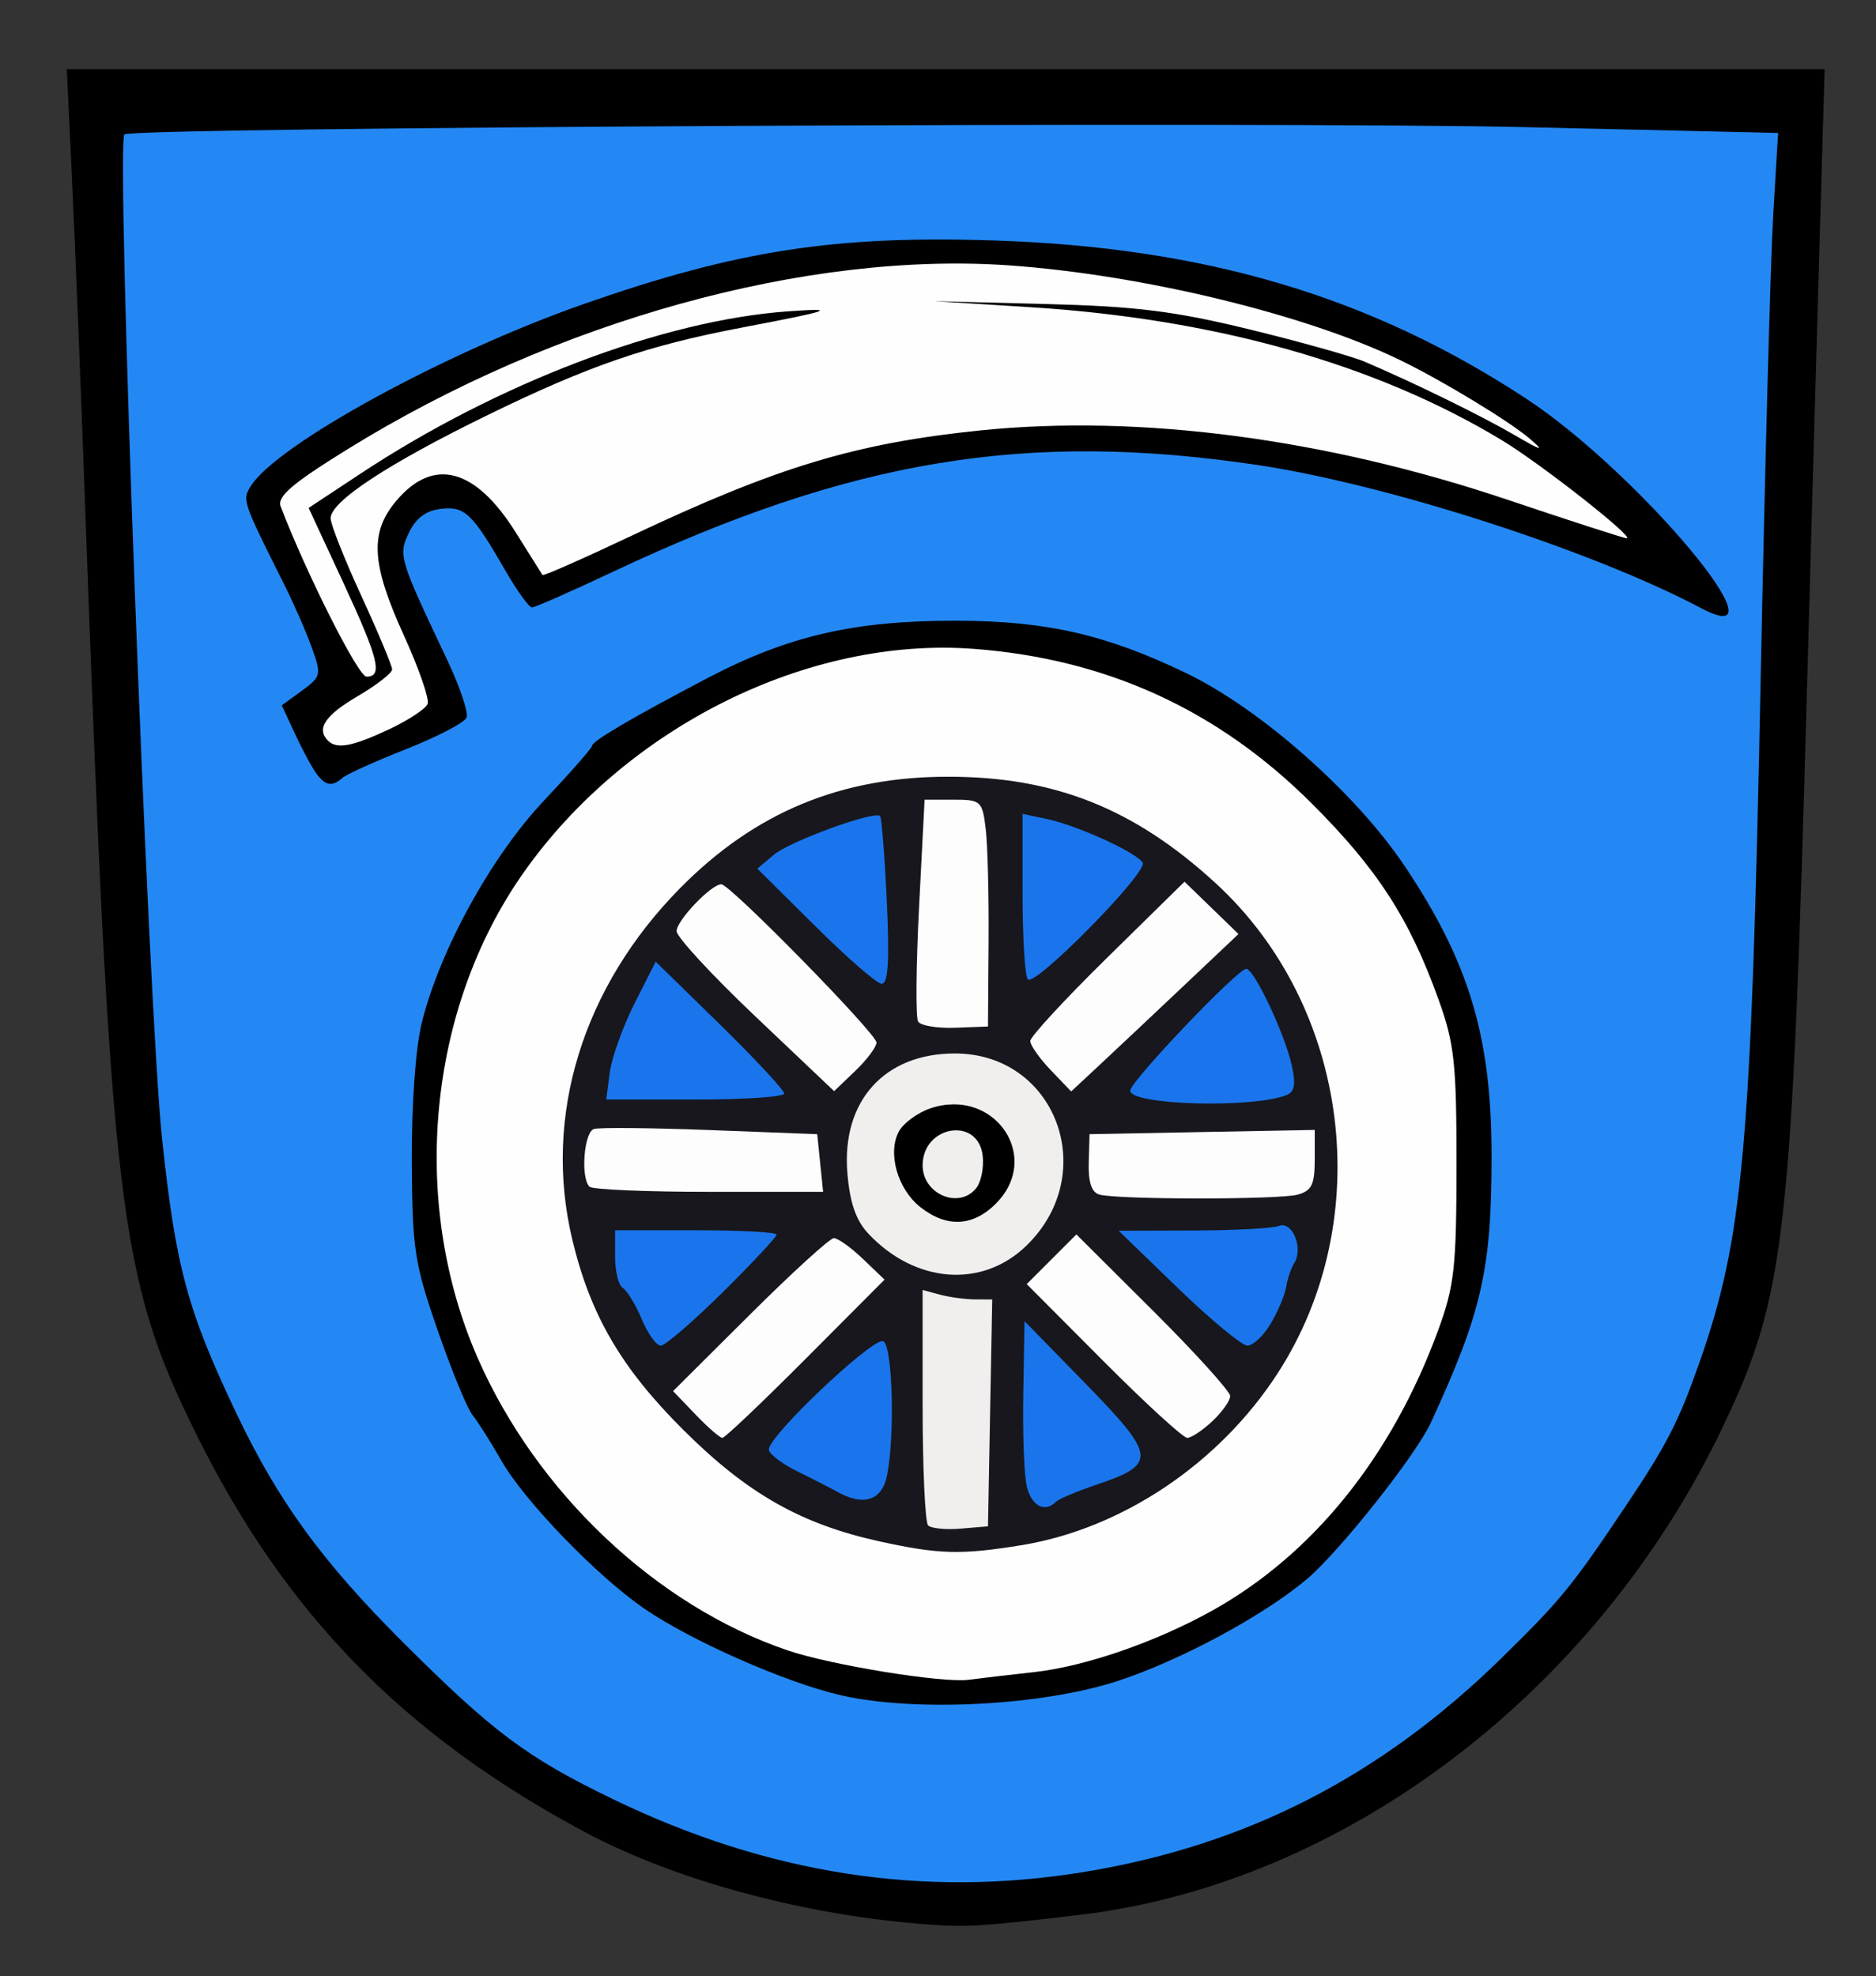
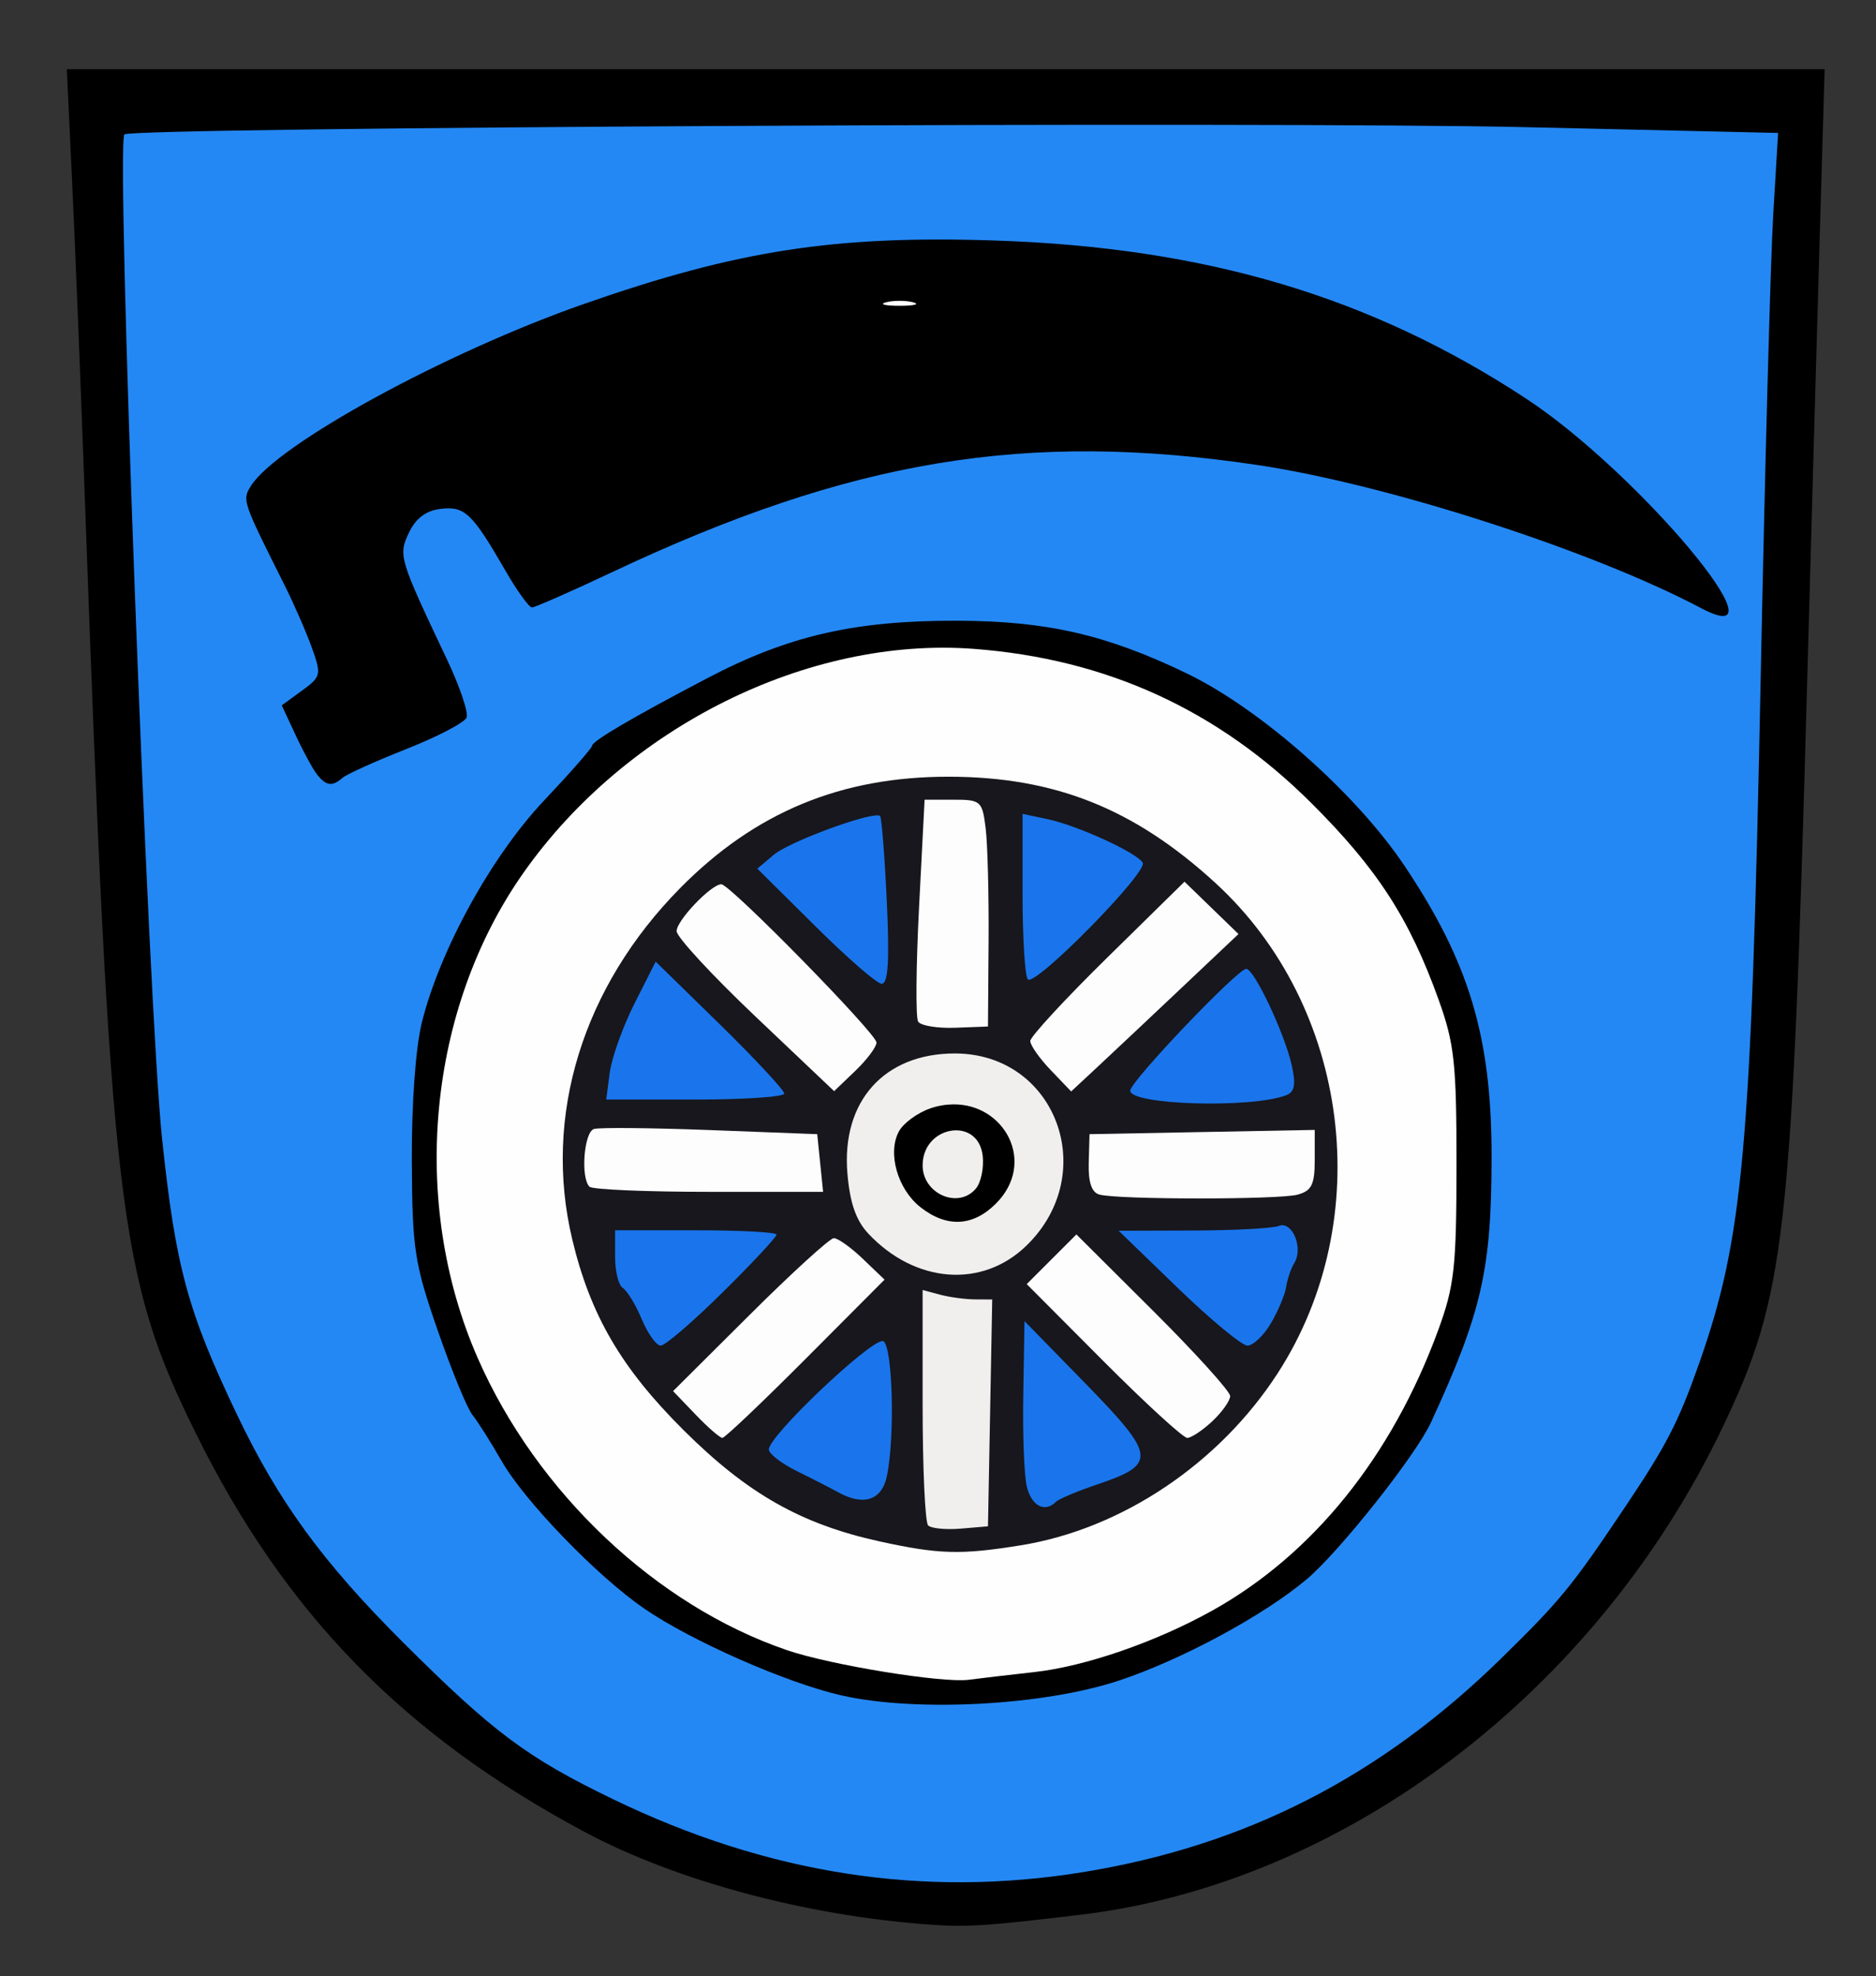
<svg xmlns="http://www.w3.org/2000/svg" xmlns:ns1="http://sodipodi.sourceforge.net/DTD/sodipodi-0.dtd" xmlns:ns2="http://www.inkscape.org/namespaces/inkscape" id="svg2321" ns1:version="0.32" ns2:version="0.45.1" width="244" height="257" version="1.0" ns1:docbase="/home/liftarn/Bilder" ns1:docname="Ruppertshofen-wappen.svg" ns2:output_extension="org.inkscape.output.svg.inkscape">
  <rect width="100%" height="100%" fill="#333333" stroke="none" />
  <defs id="defs2324" />
  <ns1:namedview ns2:window-height="693" ns2:window-width="1024" ns2:pageshadow="2" ns2:pageopacity="0.0" guidetolerance="10.0" gridtolerance="10.0" objecttolerance="10.0" borderopacity="1.0" bordercolor="#666666" pagecolor="#ffffff" id="base" ns2:zoom="1.6408693" ns2:cx="174.82715" ns2:cy="95.726396" ns2:window-x="0" ns2:window-y="25" ns2:current-layer="svg2321" />
  <path style="fill:#000000" d="M 121,250.301 C 104.936,249.169 87.924,244.605 76.01,238.231 C 52.523,225.667 37.049,209.812 25.52,186.5 C 15.391,166.02 14.374,157.435 11.005,64 C 10.499,49.975 9.771,31.863 9.387,23.75 L 8.689,9 L 123.004,9 L 237.319,9 L 236.667,31.25 C 236.308,43.487 235.575,69.475 235.038,89 C 233.051,161.172 232.223,168.467 224.087,185.54 C 207.662,220.009 174.862,244.919 140.5,249.02 C 128.2,250.489 125.85,250.643 121,250.301 z " id="path2384" />
  <path style="fill:#2488f4;fill-opacity:1" d="M 140.835,243.478 C 161.956,240.053 179.519,231.081 195.24,215.685 C 202.993,208.093 204.404,206.369 211.357,196 C 216.75,187.957 218.271,185.014 220.943,177.458 C 226.737,161.07 227.769,149.622 229.006,88 C 229.553,60.775 230.285,33.728 230.633,27.895 L 231.266,17.29 L 198.383,16.536 C 165.396,15.781 17.117,16.55 16.185,17.482 C 15.061,18.605 19.264,130.896 21.07,148 C 22.846,164.816 24.384,170.482 30.848,184.022 C 36.229,195.293 41.977,203.173 52.402,213.573 C 64.169,225.311 68.523,228.563 79.715,233.977 C 99.858,243.721 120.016,246.854 140.835,243.478 z " id="path2382" />
  <g id="g2419">
    <path id="path2380" d="M 109.398,220.478 C 102.261,218.848 89.897,213.402 83.788,209.197 C 77.628,204.957 68.24,195.241 65.238,190 C 63.821,187.525 62.111,184.825 61.439,184 C 60.767,183.175 58.734,178.225 56.922,173 C 53.901,164.29 53.621,162.46 53.563,151 C 53.526,143.586 54.054,136.262 54.863,133 C 57.199,123.568 63.9,111.387 70.739,104.135 C 74.181,100.486 76.999,97.275 77.001,97 C 77.006,96.382 82.179,93.346 92,88.196 C 102.536,82.671 111.159,80.689 124.5,80.726 C 136.149,80.758 143.908,82.539 154.354,87.578 C 163.956,92.21 176.347,103.157 182.676,112.6 C 191.088,125.149 194,134.855 194,150.345 C 194,165.089 192.742,170.616 186.113,185 C 184.145,189.271 174.205,201.808 169.946,205.392 C 164.336,210.113 153.642,215.878 145.5,218.572 C 135.69,221.817 119.096,222.693 109.398,220.478 z " style="fill:#000000" />
    <path id="path2378" d="M 134.5,217.459 C 141.155,216.721 150.334,213.551 157.68,209.454 C 170.778,202.148 181.041,189.41 187.055,172.994 C 189.164,167.236 189.434,164.801 189.439,151.5 C 189.444,138.289 189.166,135.725 187.107,130 C 183.31,119.441 179.134,112.989 170.571,104.453 C 158.386,92.305 143.875,85.677 126.635,84.384 C 105.103,82.77 81.436,94.54 68.089,113.5 C 55.619,131.215 53.244,156.331 62.124,176.593 C 69.806,194.121 85.369,208.817 102.393,214.618 C 108.056,216.548 122.587,218.911 126,218.457 C 127.375,218.274 131.2,217.825 134.5,217.459 z " style="fill:#fefefe;fill-opacity:1" />
    <path id="path2376" d="M 114.409,200.462 C 104.206,198.222 97.22,194.262 88.938,186.022 C 80.809,177.936 76.79,171.057 74.43,161.185 C 70.598,145.154 75.773,128.336 88.5,115.462 C 98.237,105.614 109.413,100.99 123.431,101.013 C 137.196,101.035 147.542,105.163 158.098,114.847 C 175.593,130.894 179.11,158.607 166.187,178.584 C 158.582,190.341 145.915,198.834 132.816,200.96 C 124.984,202.231 122.112,202.153 114.409,200.462 z " style="fill:#17171d;fill-opacity:1" />
    <path id="path2374" d="M 128.777,183.75 L 129.053,169 L 126.777,168.986 C 125.525,168.979 123.487,168.701 122.25,168.37 L 120,167.767 L 120,182.717 C 120,190.939 120.321,197.988 120.714,198.381 C 121.107,198.774 123.02,198.961 124.964,198.798 L 128.5,198.5 L 128.777,183.75 z " style="fill:#f0efed;fill-opacity:1" />
    <path id="path2372" d="M 133 105.844 L 133 116.25 C 133 121.977 133.306 126.993 133.688 127.375 C 134.653 128.34 149.364 113.383 148.625 112.188 C 147.803 110.858 140.213 107.389 136.25 106.531 L 133 105.844 z M 113.75 106.062 C 111.126 106.359 102.478 109.623 100.656 111.156 L 98.5 112.969 L 106 120.406 C 110.125 124.506 114.014 127.901 114.656 127.938 C 115.508 127.985 115.71 125.088 115.344 117.25 C 115.067 111.338 114.666 106.323 114.469 106.125 C 114.377 106.033 114.125 106.02 113.75 106.062 z M 85.281 125.062 L 82.531 130.5 C 81.018 133.49 79.574 137.53 79.312 139.469 L 78.844 143 L 90.406 143 C 96.776 143 102 142.648 102 142.219 C 102 141.789 98.252 137.75 93.656 133.25 L 85.281 125.062 z M 162.094 126 C 160.957 126 147 140.65 147 141.844 C 147 143.707 162.775 144.167 167.281 142.438 C 168.392 142.011 168.577 141.058 168 138.5 C 167.071 134.381 163.116 126 162.094 126 z M 166.656 159.344 C 166.55 159.354 166.421 159.396 166.312 159.438 C 165.492 159.752 160.474 160.015 155.156 160.031 L 145.5 160.062 L 153.219 167.531 C 157.47 171.64 161.533 175 162.25 175 C 162.967 175 164.344 173.712 165.281 172.125 C 166.219 170.538 167.122 168.401 167.281 167.375 C 167.441 166.349 167.912 164.942 168.344 164.25 C 169.479 162.43 168.252 159.189 166.656 159.344 z M 80 160 L 80 163.438 C 80 165.33 80.442 167.155 81 167.5 C 81.558 167.845 82.68 169.675 83.469 171.562 C 84.257 173.45 85.363 175 85.938 175 C 86.512 175 90.146 171.871 94 168.062 C 97.854 164.254 101 160.879 101 160.562 C 101 160.246 96.275 160 90.5 160 L 80 160 z M 133.25 171.812 L 133.094 181.281 C 132.997 186.498 133.202 191.937 133.562 193.375 C 134.19 195.876 135.903 196.754 137.344 195.312 C 137.716 194.94 140.127 193.928 142.688 193.062 C 150.5 190.422 150.374 189.371 141.281 180.031 L 133.25 171.812 z M 114.75 174.406 C 112.887 174.514 100 186.74 100 188.5 C 100 189.077 101.688 190.364 103.75 191.375 C 105.812 192.386 108.175 193.605 109 194.062 C 112.363 195.926 114.729 195.107 115.375 191.875 C 116.407 186.716 116.099 175.175 114.906 174.438 C 114.87 174.415 114.81 174.403 114.75 174.406 z " style="fill:#1a75ec;fill-opacity:1" />
    <path id="path2368" d="M 104.791,176.709 L 115.047,166.419 L 112.219,163.709 C 110.663,162.219 108.965,161.011 108.445,161.024 C 107.925,161.037 103.01,165.518 97.522,170.981 L 87.543,180.914 L 90.459,183.957 C 92.062,185.631 93.636,187 93.955,187 C 94.274,187 99.151,182.369 104.791,176.709 z " style="fill:#fdfdfd;fill-opacity:1" />
    <path id="path2366" d="M 157.686,184.826 C 158.958,183.63 160,182.159 160,181.557 C 160,180.955 155.5,175.979 150,170.5 L 140,160.538 L 136.769,163.769 L 133.538,167 L 143.5,177 C 148.979,182.5 153.892,187 154.417,187 C 154.942,187 156.413,186.022 157.686,184.826 z " style="fill:#fdfdfd;fill-opacity:1" />
    <path id="path2360" d="M 133.49,162.009 C 143.163,152.634 137.361,137.015 124.2,137.004 C 115.023,136.996 109.438,143.211 110.214,152.568 C 110.534,156.423 111.33,158.722 112.937,160.433 C 119.033,166.922 127.734,167.589 133.49,162.009 z " style="fill:#f0efed;fill-opacity:1" />
    <path id="path2358" d="M 123.969 143.625 C 123.013 143.638 122.006 143.795 120.969 144.156 C 119.307 144.735 117.481 146.082 116.906 147.156 C 115.403 149.966 116.749 154.664 119.719 157 C 123.141 159.692 126.552 159.511 129.531 156.531 C 134.857 151.205 130.66 143.531 123.969 143.625 z M 124.406 147 C 126.045 147.021 127.555 148.067 127.812 150.312 C 127.99 151.858 127.595 153.771 126.938 154.562 C 124.668 157.297 120 155.272 120 151.562 C 120 148.622 122.299 146.973 124.406 147 z " style="fill:#000000;fill-opacity:1" />
    <path id="path2354" d="M 168.75,155.37 C 170.597,154.875 171,154.066 171,150.857 L 171,146.947 L 156.354,147.223 L 141.708,147.5 L 141.604,151.225 C 141.533,153.754 141.982,155.082 143,155.359 C 145.424,156.02 166.294,156.028 168.75,155.37 z " style="fill:#fdfdfd;fill-opacity:1" />
    <path id="path2352" d="M 106.674,151.25 L 106.292,147.5 L 92.396,146.969 C 84.753,146.677 77.938,146.612 77.25,146.826 C 75.954,147.228 75.493,153.16 76.667,154.333 C 77.033,154.7 84.021,155 92.195,155 L 107.056,155 L 106.674,151.25 z " style="fill:#fdfdfd;fill-opacity:1" />
    <path id="path2346" d="M 114,135.581 C 114,134.42 94.958,115 93.82,115 C 92.499,115 88,119.713 88,121.096 C 88,121.848 92.61,126.838 98.244,132.184 L 108.489,141.906 L 111.244,139.266 C 112.76,137.814 114,136.156 114,135.581 z " style="fill:#fdfdfd;fill-opacity:1" />
    <path id="path2344" d="M 153.791,128.364 L 161.082,121.472 L 157.571,118.069 L 154.06,114.666 L 144.03,124.52 C 138.513,129.94 134,134.828 134,135.382 C 134,135.937 135.197,137.64 136.66,139.167 L 139.32,141.944 L 142.91,138.6 C 144.885,136.761 149.781,132.155 153.791,128.364 z " style="fill:#fdfdfd;fill-opacity:1" />
    <path id="path2342" d="M 128.58,122.5 C 128.624,116.45 128.454,109.812 128.202,107.75 C 127.765,104.166 127.579,104 124,104 L 120.256,104 L 119.538,117.949 C 119.142,125.621 119.087,132.331 119.414,132.86 C 119.741,133.389 121.919,133.75 124.254,133.661 L 128.5,133.5 L 128.58,122.5 z " style="fill:#fdfdfd;fill-opacity:1" />
  </g>
  <g id="g2386">
    <path id="path2336" d="M 41.254,100.75 C 40.709,100.062 39.449,97.753 38.455,95.617 L 36.646,91.734 L 39.264,89.826 C 41.772,87.999 41.826,87.762 40.551,84.209 C 39.818,82.169 38.203,78.475 36.961,76 C 31.556,65.228 31.49,65.033 32.608,63.235 C 35.976,57.822 57.9,45.835 76,39.511 C 95.927,32.548 108.608,30.594 129.412,31.279 C 156.814,32.181 178.318,38.583 198.5,51.845 C 213.127,61.457 233.058,85.334 221.236,79.082 C 207.018,71.563 180.406,62.983 163.5,60.467 C 133.434,55.993 110.673,59.77 79.69,74.375 C 74.294,76.919 69.569,79 69.19,78.999 C 68.81,78.998 67.266,76.861 65.757,74.249 C 61.411,66.723 60.466,65.817 57.343,66.175 C 55.425,66.396 54.094,67.382 53.207,69.242 C 51.779,72.235 51.869,72.537 58.163,85.823 C 59.81,89.301 60.945,92.676 60.684,93.323 C 60.424,93.97 56.901,95.809 52.856,97.409 C 48.81,99.009 45.072,100.696 44.55,101.159 C 43.242,102.317 42.415,102.214 41.254,100.75 z " style="fill:#000000" />
-     <path id="path2334" d="M 50.601,94.848 C 53.119,93.664 55.379,92.177 55.622,91.543 C 55.865,90.909 54.475,86.903 52.532,82.64 C 48.29,73.331 48.058,69.273 51.534,65.142 C 56.35,59.418 61.813,60.849 67.058,69.208 C 68.885,72.118 70.46,74.628 70.558,74.785 C 70.656,74.942 75.859,72.648 82.118,69.687 C 101.076,60.722 111.277,57.64 127.5,55.978 C 148.235,53.853 172.428,57.036 196.116,65.006 C 204.279,67.753 211.232,70 211.566,70 C 212.736,70 200.456,60.348 195.377,57.275 C 179.002,47.367 158.084,41.462 134,39.95 L 121.5,39.165 L 136,39.536 C 147.751,39.837 152.775,40.462 162.5,42.835 C 169.1,44.444 175.85,46.338 177.5,47.042 C 183.927,49.784 192.704,54.081 197,56.589 C 200.539,58.654 200.966,58.759 199,57.081 C 196.266,54.747 187.526,49.451 182,46.781 C 169.781,40.877 148.639,35.756 131.382,34.522 C 104.963,32.633 72.159,41.734 45.182,58.436 C 38.024,62.868 36.011,64.587 36.497,65.852 C 39.867,74.641 46.604,88 47.665,88 C 49.83,88 49.253,85.685 44.572,75.6 L 40.143,66.058 L 46.822,61.644 C 64.702,49.825 86.204,41.653 102.477,40.492 C 109.214,40.012 108.137,40.391 96.5,42.601 C 84.233,44.929 76.59,47.557 63.5,53.944 C 50.477,60.3 43,65.21 43,67.407 C 43,68.173 44.8,72.715 47,77.5 C 49.2,82.285 51,86.585 51,87.057 C 51,87.529 48.975,89.102 46.5,90.553 C 42.274,93.03 41.113,94.78 42.667,96.333 C 43.8,97.467 45.842,97.085 50.601,94.848 z " style="fill:#fefefe;fill-opacity:1" />
    <path id="path2330" d="M 115.25,39.311 C 116.213,39.059 117.787,39.059 118.75,39.311 C 119.713,39.562 118.925,39.768 117,39.768 C 115.075,39.768 114.287,39.562 115.25,39.311 z " style="fill:#fefefe;fill-opacity:1" />
  </g>
</svg>